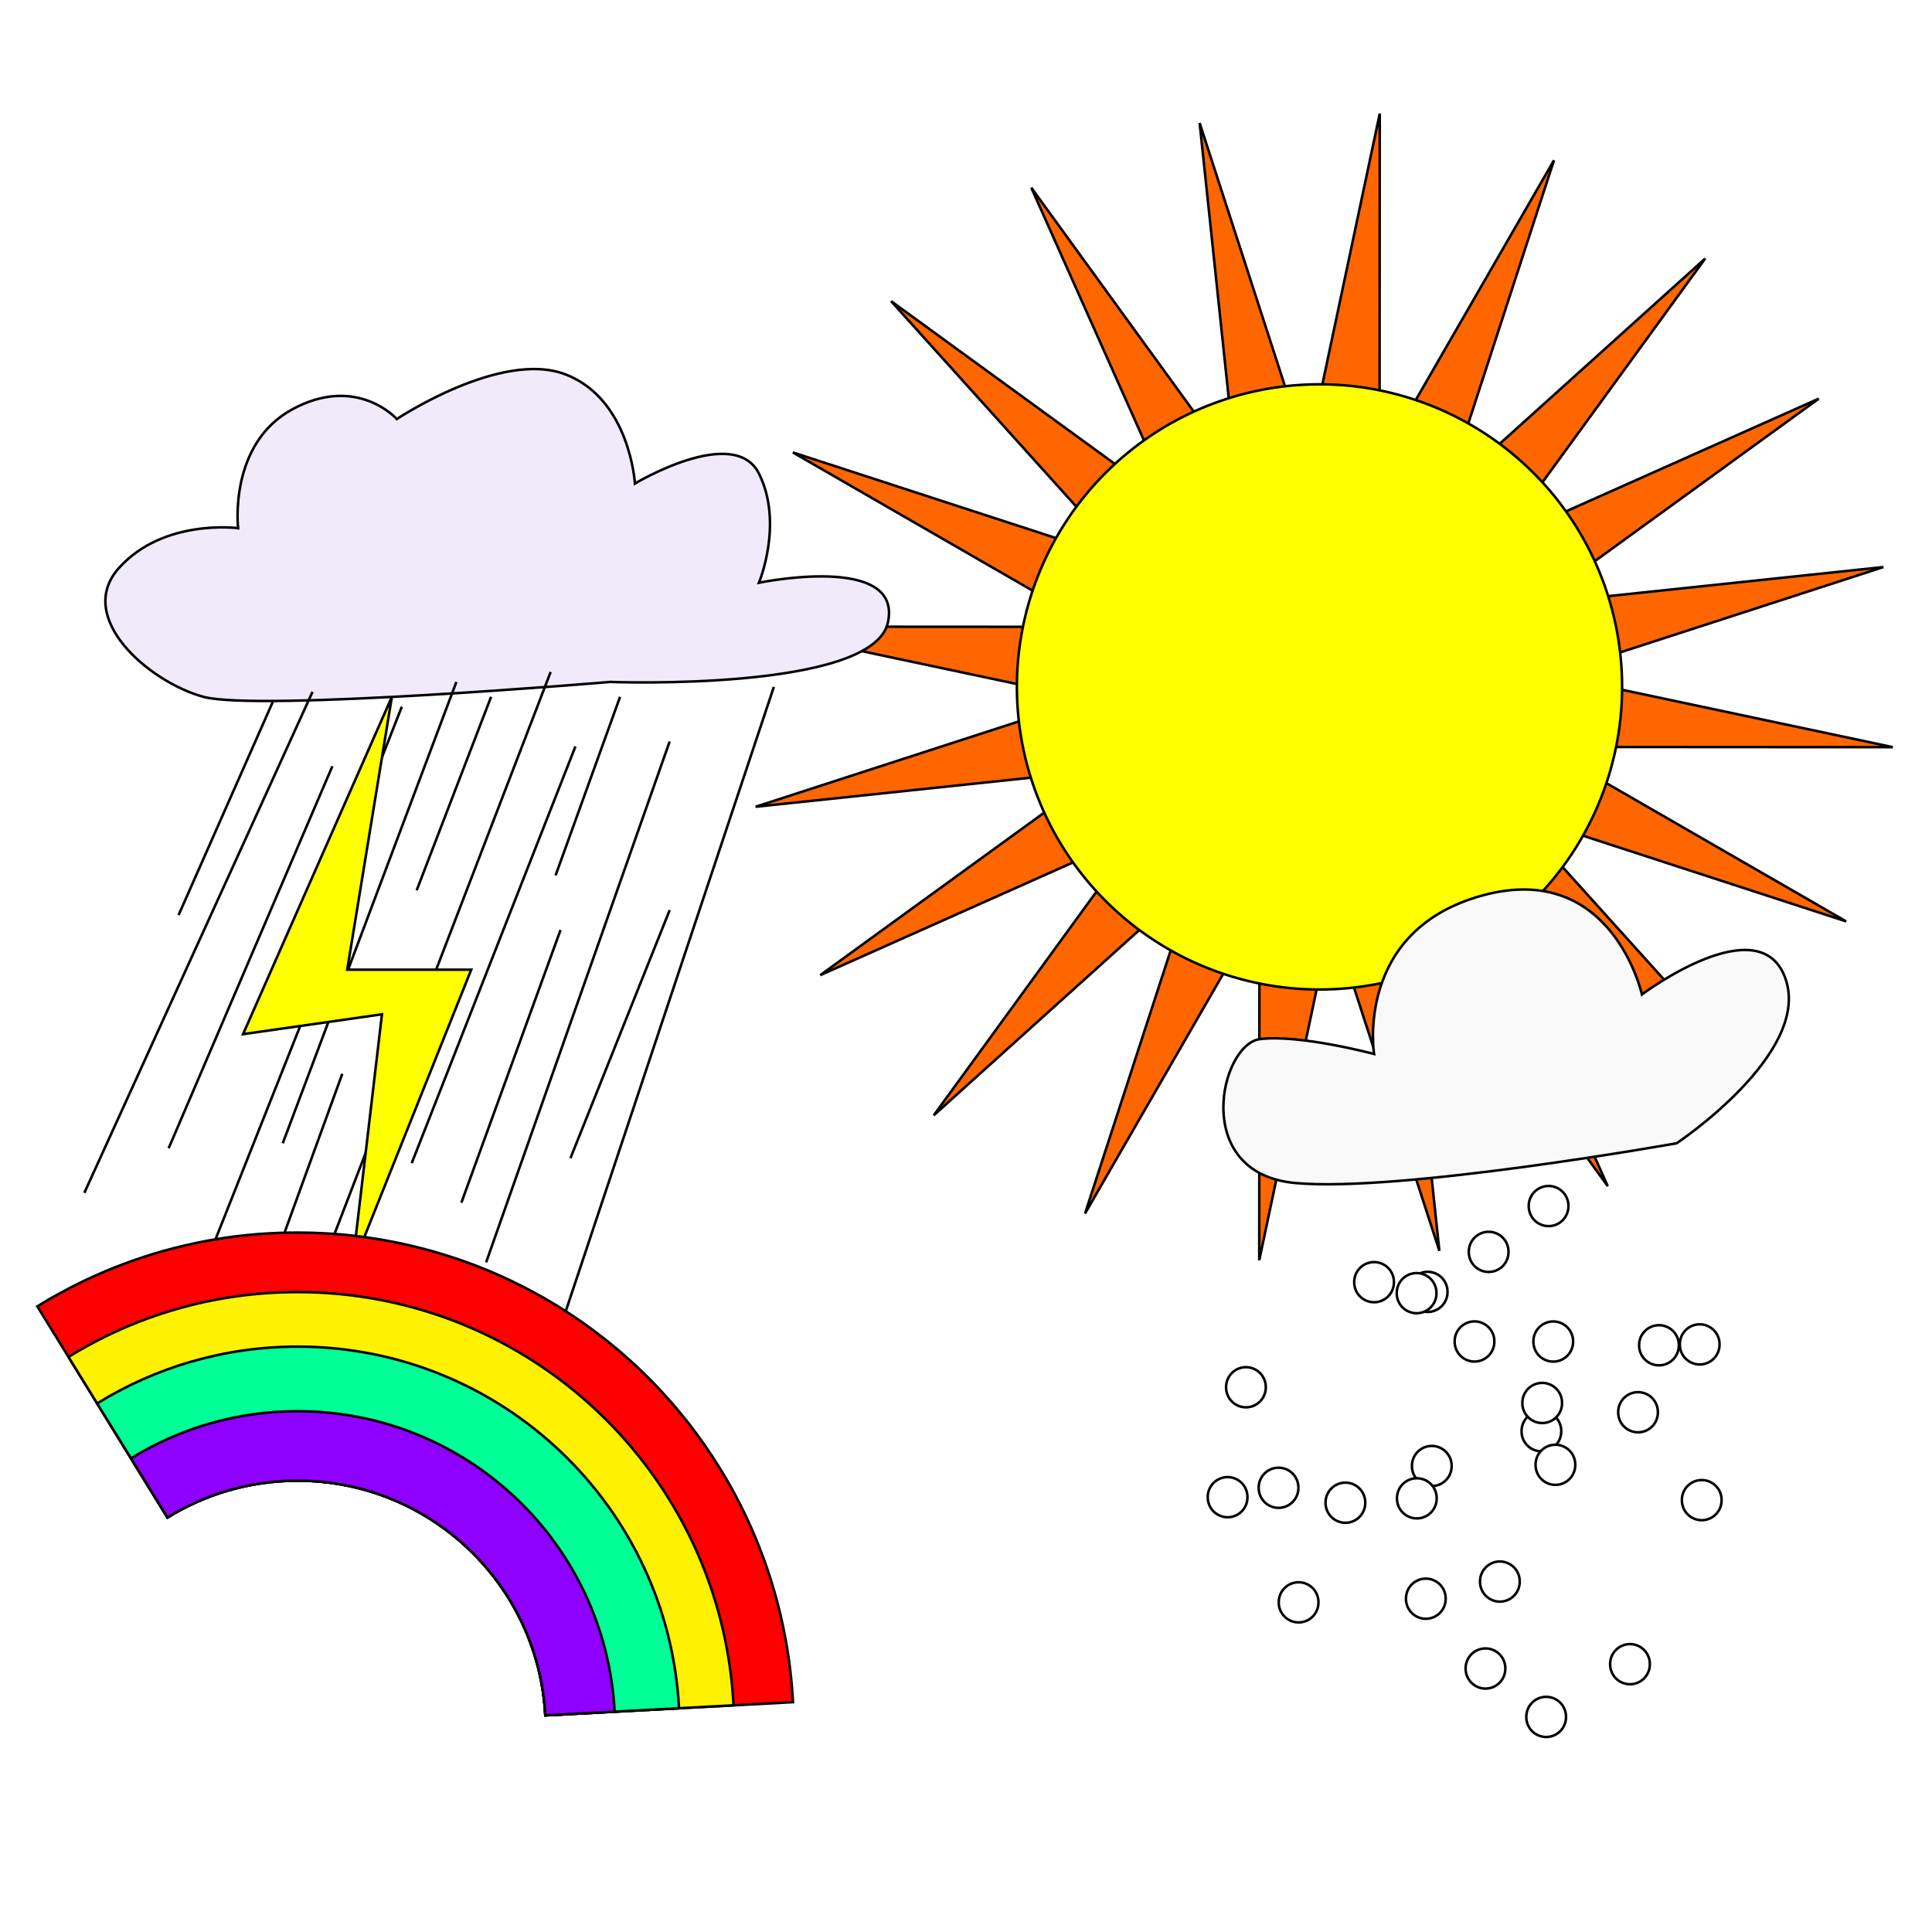
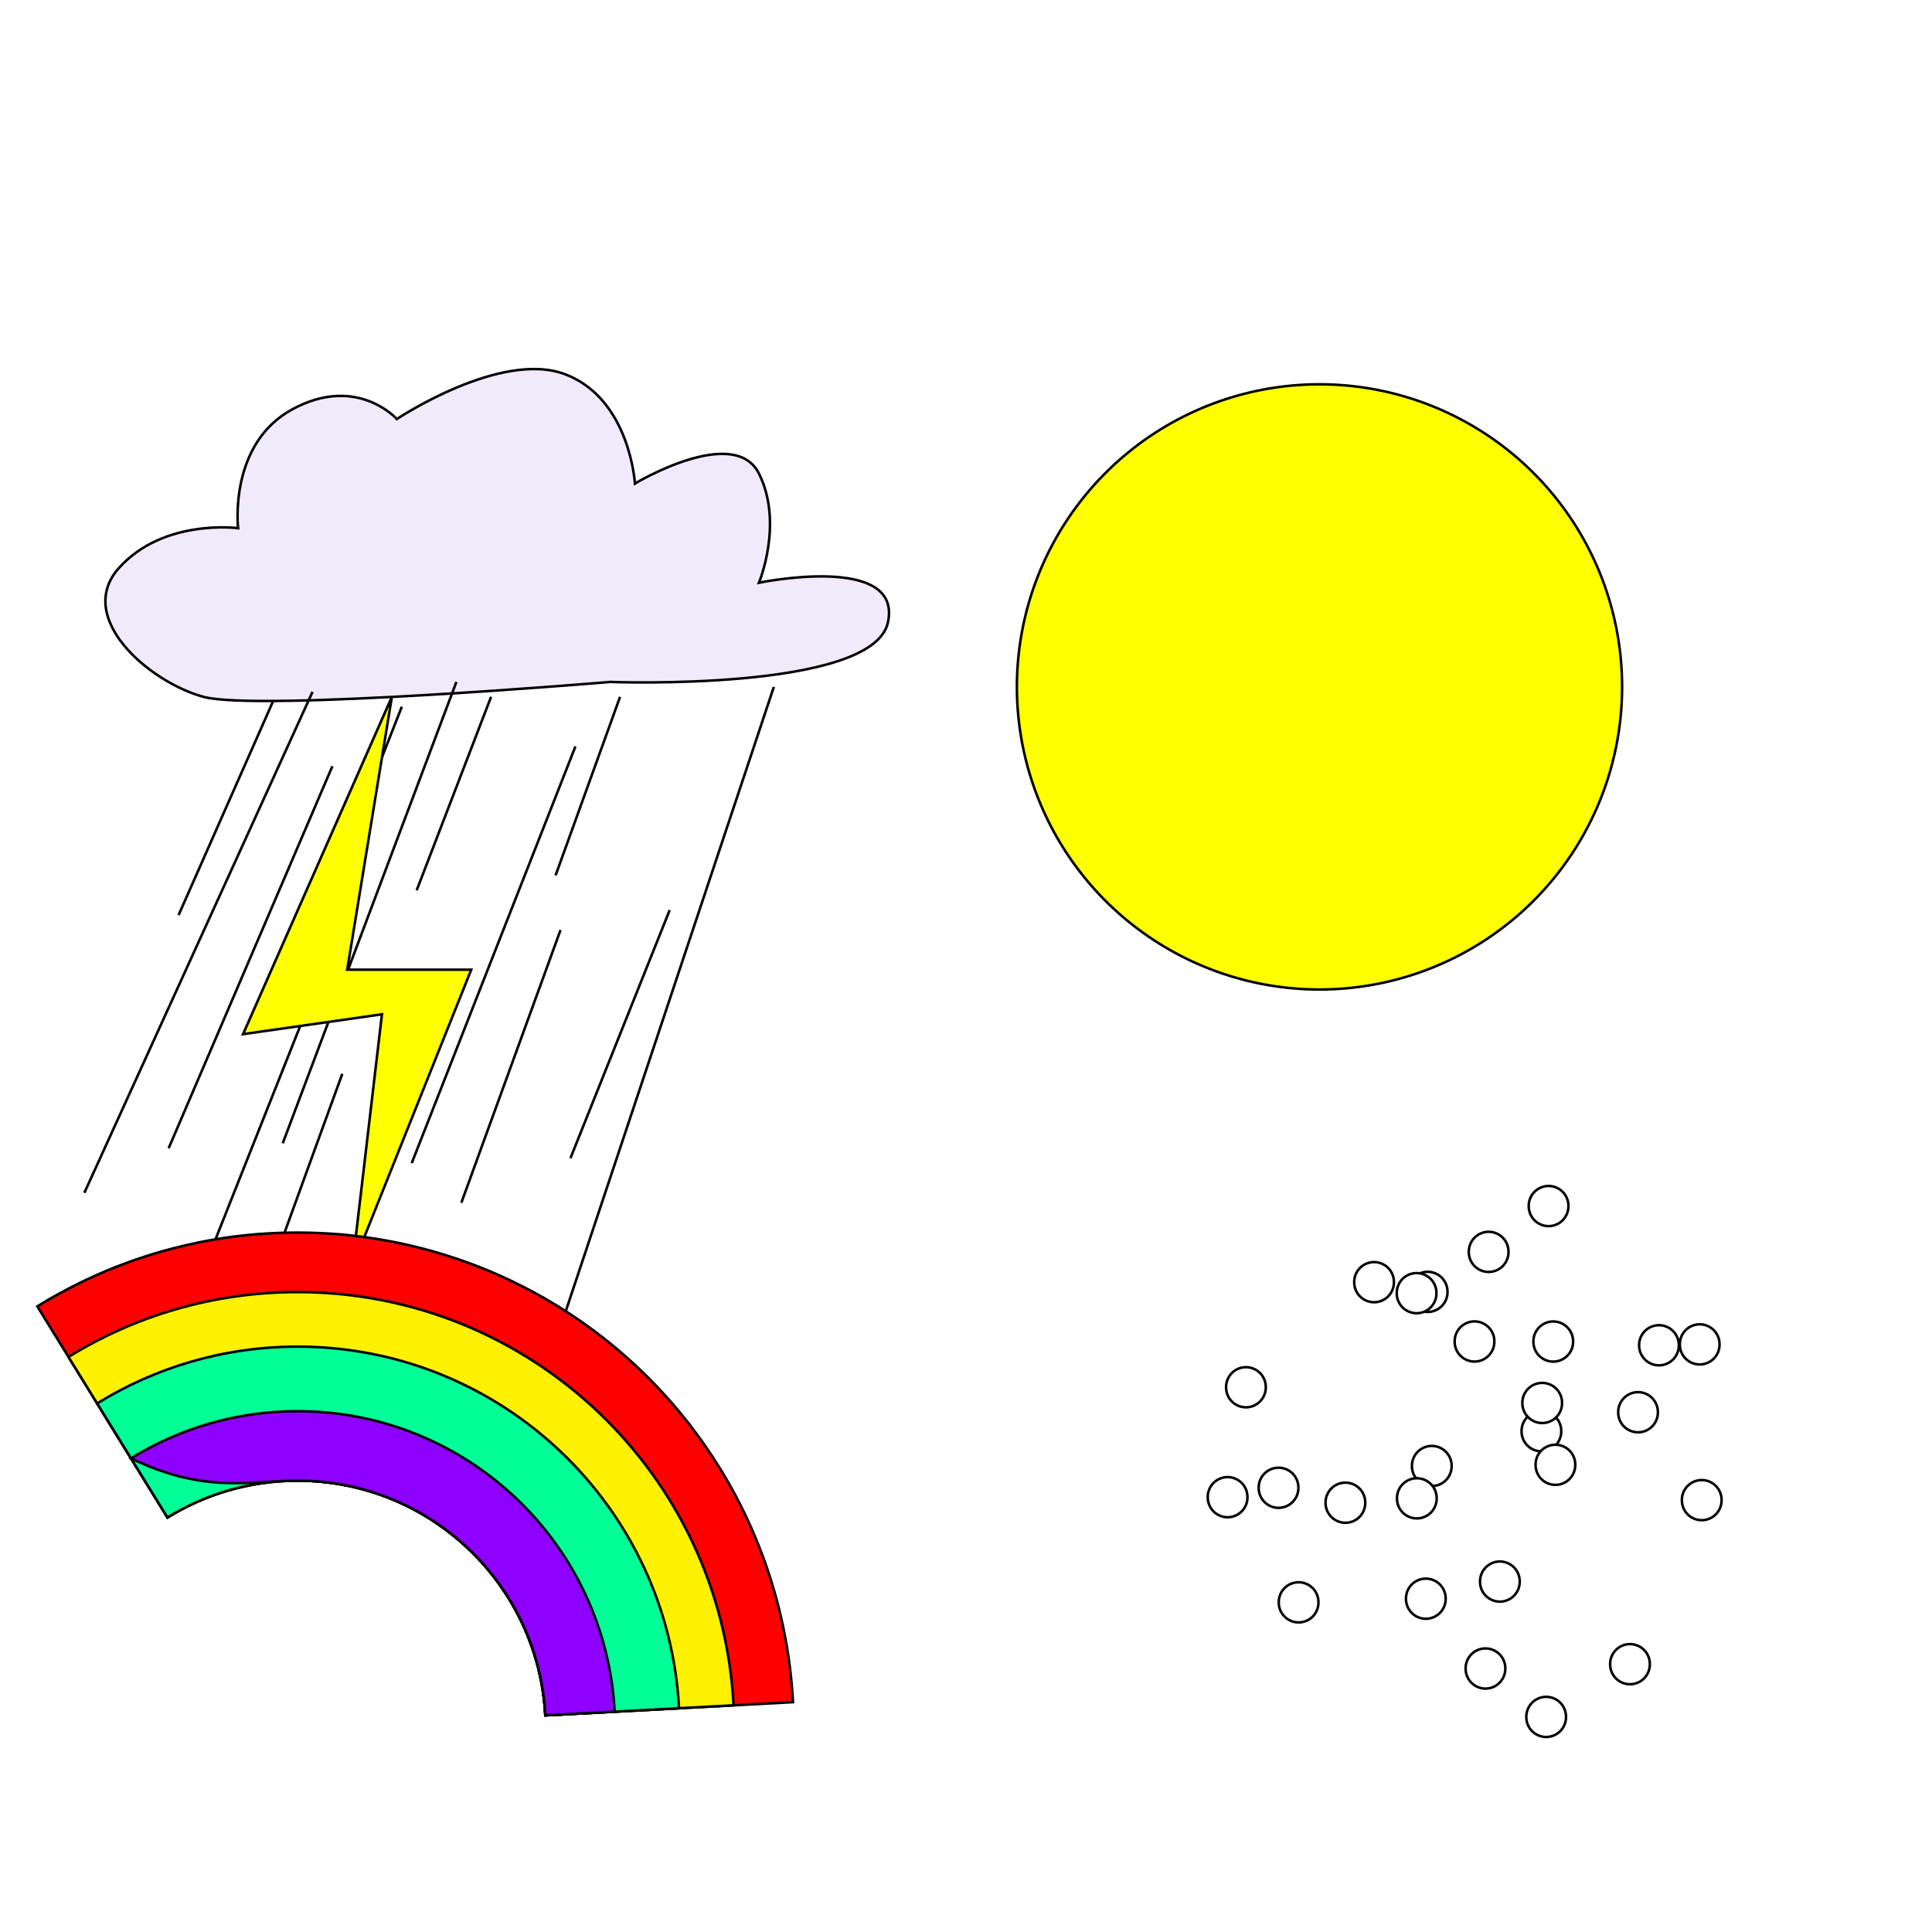
<svg xmlns="http://www.w3.org/2000/svg" xmlns:ns1="http://www.inkscape.org/namespaces/inkscape" xmlns:ns2="http://sodipodi.sourceforge.net/DTD/sodipodi-0.dtd" xmlns:xlink="http://www.w3.org/1999/xlink" viewBox="0 0 765 765" preserveAspectRatio="xMidYMid" id="svg3849" version="1.1" ns1:version="0.48.0 r9654" ns2:docname="weather.svg">
  <defs id="defs3851" />
  <ns2:namedview ns1:document-units="in" pagecolor="#ffffff" bordercolor="#666666" borderopacity="1.0" ns1:pageopacity="0.0" ns1:pageshadow="2" ns1:zoom="0.50911688" ns1:cx="349.84093" ns1:cy="382.36764" ns1:current-layer="layer1" id="namedview3853" showgrid="false" ns1:window-width="1007" ns1:window-height="648" ns1:window-x="209" ns1:window-y="0" ns1:window-maximized="0" width="765px" />
-   <rect x="0" y="0" width="765" height="765" stroke="none" fill="white" />
  <g ns1:label="Layer 1" ns1:groupmode="layer" id="layer1" transform="translate(0,-225)">
    <g id="g8490" transform="translate(1.964,231.774)">
-       <path transform="translate(-41.248,15.713)" d="m 675.887,447.181 -81.208,-111.913 14.536,137.506 -42.65,-131.531 -28.668,135.268 0.083,-138.273 -69.065,119.789 42.807,-131.479 -102.701,92.584 81.341,-111.816 -126.285,56.316 111.913,-81.208 -137.506,14.536 131.531,-42.65 -135.268,-28.668 138.273,0.083 L 353.231,156.66 484.711,199.468 392.127,96.766 503.943,178.108 447.627,51.823 528.835,163.737 514.299,26.23 556.949,157.761 585.617,22.493 585.534,160.765 654.599,40.976 611.792,172.456 714.493,79.872 633.151,191.688 l 126.285,-56.316 -111.913,81.208 137.506,-14.536 -131.531,42.65 135.268,28.668 -138.273,-0.083 119.789,69.065 -131.479,-42.807 92.584,102.701 -111.816,-81.341 z" ns1:randomized="0" ns1:rounded="0" ns1:flatsided="false" ns2:arg2="1.2042772" ns2:arg1="1.0471976" ns2:r2="91.86734" ns2:r1="228.25999" ns2:cy="249.50208" ns2:cx="561.75708" ns2:sides="20" id="path4028" style="fill:#ff6600;fill-opacity:1;fill-rule:evenodd;stroke:#000000;stroke-width:1;stroke-linecap:round;stroke-linejoin:miter;stroke-miterlimit:4;stroke-dasharray:none;stroke-dashoffset:0" ns2:type="star" />
      <path transform="translate(-25.534,100.173)" d="m 665.859,165.042 a 119.815,119.815 0 1 1 -239.631,0 119.815,119.815 0 1 1 239.631,0 z" ns2:ry="119.81532" ns2:rx="119.81532" ns2:cy="165.04208" ns2:cx="546.04358" id="path4026" style="fill:#ffff00;fill-opacity:1;fill-rule:evenodd;stroke:#000000;stroke-width:1;stroke-linecap:round;stroke-linejoin:miter;stroke-miterlimit:4;stroke-dasharray:none;stroke-dashoffset:0" ns2:type="arc" />
    </g>
    <g id="g8464" transform="translate(1.964,231.774)">
      <path ns1:connector-curvature="0" id="path4030" d="m 239.631,263.251 c 0,0 -139.457,11.785 -161.063,5.893 -21.606,-5.893 -51.069,-31.427 -33.391,-51.069 17.678,-19.642 47.14,-15.713 47.14,-15.713 0,0 -3.928,-33.391 21.606,-47.14 25.534,-13.749 41.248,3.928 41.248,3.928 0,0 41.248,-27.499 66.782,-17.678 25.534,9.821 27.499,43.212 27.499,43.212 0,0 39.284,-23.57 49.105,-3.928 9.821,19.642 0,43.212 0,43.212 0,0 56.961,-11.785 51.069,15.713 -5.893,27.499 -109.994,23.57 -109.994,23.57 z" style="fill:#f1eafa;fill-opacity:1;stroke:#000000;stroke-width:1px;stroke-linecap:butt;stroke-linejoin:miter;stroke-opacity:1" />
      <path ns1:connector-curvature="0" id="path4806" d="M 106.066,271.108 68.746,355.568" style="fill:none;stroke:#000000;stroke-width:1px;stroke-linecap:butt;stroke-linejoin:miter;stroke-opacity:1" />
      <path ns1:connector-curvature="0" id="path4808" d="M 129.636,296.643 64.818,447.885" style="fill:none;stroke:#000000;stroke-width:1px;stroke-linecap:butt;stroke-linejoin:miter;stroke-opacity:1" />
      <path ns1:connector-curvature="0" id="path4810" d="M 121.779,267.18 31.427,465.562" style="fill:none;stroke:#000000;stroke-width:1px;stroke-linecap:butt;stroke-linejoin:miter;stroke-opacity:1" />
      <path ns1:connector-curvature="0" id="path4812" d="M 133.565,357.532 80.532,491.097" style="fill:none;stroke:#000000;stroke-width:1px;stroke-linecap:butt;stroke-linejoin:miter;stroke-opacity:1" />
-       <path ns1:connector-curvature="0" id="path4814" d="M 216.06,259.323 117.851,514.667" style="fill:none;stroke:#000000;stroke-width:1px;stroke-linecap:butt;stroke-linejoin:miter;stroke-opacity:1" />
      <path ns1:connector-curvature="0" id="path4816" d="M 178.741,263.251 109.994,445.921" style="fill:none;stroke:#000000;stroke-width:1px;stroke-linecap:butt;stroke-linejoin:miter;stroke-opacity:1" />
      <path ns1:connector-curvature="0" id="path4818" d="m 157.135,273.072 -21.606,54.997" style="fill:none;stroke:#000000;stroke-width:1px;stroke-linecap:butt;stroke-linejoin:miter;stroke-opacity:1" />
      <path ns1:connector-curvature="0" id="path4820" d="M 243.559,269.144 218.025,339.855" style="fill:none;stroke:#000000;stroke-width:1px;stroke-linecap:butt;stroke-linejoin:miter;stroke-opacity:1" />
      <path ns1:connector-curvature="0" id="path4822" d="M 225.881,288.786 161.063,453.777" style="fill:none;stroke:#000000;stroke-width:1px;stroke-linecap:butt;stroke-linejoin:miter;stroke-opacity:1" />
      <path ns1:connector-curvature="0" id="path4824" d="M 192.49,269.144 163.027,345.747" style="fill:none;stroke:#000000;stroke-width:1px;stroke-linecap:butt;stroke-linejoin:miter;stroke-opacity:1" />
      <path ns1:connector-curvature="0" id="path4826" d="M 133.565,418.422 94.281,526.452" style="fill:none;stroke:#000000;stroke-width:1px;stroke-linecap:butt;stroke-linejoin:miter;stroke-opacity:1" />
-       <path ns1:connector-curvature="0" id="path4828" d="M 263.201,286.822 190.526,493.061" style="fill:none;stroke:#000000;stroke-width:1px;stroke-linecap:butt;stroke-linejoin:miter;stroke-opacity:1" />
      <path ns1:connector-curvature="0" id="path4830" d="m 219.989,361.461 -39.284,108.03" style="fill:none;stroke:#000000;stroke-width:1px;stroke-linecap:butt;stroke-linejoin:miter;stroke-opacity:1" />
      <path ns1:connector-curvature="0" id="path4832" d="M 304.449,265.216 218.025,524.488" style="fill:none;stroke:#000000;stroke-width:1px;stroke-linecap:butt;stroke-linejoin:miter;stroke-opacity:1" />
      <path ns1:connector-curvature="0" id="path4834" d="m 263.201,353.604 -39.284,98.209" style="fill:none;stroke:#000000;stroke-width:1px;stroke-linecap:butt;stroke-linejoin:miter;stroke-opacity:1" />
      <path ns1:connector-curvature="0" id="path4836" d="m 153.206,269.144 -58.926,133.565 54.997,-7.857 -11.785,100.173 47.14,-117.851 -49.105,0 z" style="fill:#ffff00;stroke:#000000;stroke-width:1px;stroke-linecap:butt;stroke-linejoin:miter;stroke-opacity:1" />
    </g>
    <g id="g8435" transform="translate(1.964,231.774)">
-       <path ns1:connector-curvature="0" id="path4032" d="m 661.931,445.921 c 0,0 -109.994,19.642 -151.242,15.713 -41.248,-3.928 -29.463,-54.997 -13.749,-56.961 15.713,-1.964 45.176,5.893 45.176,5.893 0,0 -7.857,-49.105 43.212,-62.854 51.069,-13.749 62.854,39.284 62.854,39.284 0,0 47.14,-35.355 56.961,-5.893 9.821,29.463 -43.212,64.818 -43.212,64.818 z" style="fill:#f9f9f9;stroke:#000000;stroke-width:1px;stroke-linecap:butt;stroke-linejoin:miter;stroke-opacity:1" />
      <path d="m 549.972,500.918 a 7.857,7.857 0 1 1 -15.713,0 7.857,7.857 0 1 1 15.713,0 z" ns2:ry="7.8567419" ns2:rx="7.8567419" ns2:cy="500.91782" ns2:cx="542.11517" id="path4838" style="fill:#ffffff;fill-opacity:1;fill-rule:evenodd;stroke:#000000;stroke-width:1;stroke-linecap:round;stroke-linejoin:miter;stroke-miterlimit:4;stroke-dasharray:none;stroke-dashoffset:0" ns2:type="arc" />
      <use transform="translate(66.262,59.022)" height="990" width="765" y="0" x="0" xlink:href="#path4838" id="use4840" />
      <use transform="translate(39.769,23.484)" height="990" width="765" y="0" x="0" xlink:href="#path4838" id="use4842" />
      <use transform="translate(66.575,47.833)" height="990" width="765" y="0" x="0" xlink:href="#path4838" id="use4844" />
      <use transform="translate(104.523,51.5)" height="990" width="765" y="0" x="0" xlink:href="#path4838" id="use4846" />
      <use transform="translate(70.949,23.508)" height="990" width="765" y="0" x="0" xlink:href="#path4838" id="use4848" />
      <use transform="translate(112.81,24.985)" height="990" width="765" y="0" x="0" xlink:href="#path4838" id="use4850" />
      <use transform="translate(45.372,-11.996)" height="990" width="765" y="0" x="0" xlink:href="#path4838" id="use4852" />
      <use transform="translate(21.22,3.847)" height="990" width="765" y="0" x="0" xlink:href="#path4838" id="use4854" />
      <use transform="translate(-37.822,81.41)" height="990" width="765" y="0" x="0" xlink:href="#path4838" id="use4856" />
      <use transform="translate(-11.35,87.326)" height="990" width="765" y="0" x="0" xlink:href="#path4838" id="use4858" />
      <use transform="translate(-50.735,41.607)" height="990" width="765" y="0" x="0" xlink:href="#path4838" id="use4860" />
      <use transform="translate(16.841,4.349)" height="990" width="765" y="0" x="0" xlink:href="#path4838" id="use4862" />
      <use transform="translate(-57.995,85.135)" height="990" width="765" y="0" x="0" xlink:href="#path4838" id="use4864" />
      <use transform="translate(22.858,72.792)" height="990" width="765" y="0" x="0" xlink:href="#path4838" id="use4866" />
      <use transform="translate(71.808,72.314)" height="990" width="765" y="0" x="0" xlink:href="#path4838" id="use4868" />
      <use transform="translate(20.493,125.336)" height="990" width="765" y="0" x="0" xlink:href="#path4838" id="use4870" />
      <use transform="translate(101.336,151.258)" height="990" width="765" y="0" x="0" xlink:href="#path4838" id="use4872" />
      <use transform="translate(68.146,172.142)" height="990" width="765" y="0" x="0" xlink:href="#path4838" id="use4874" />
      <use transform="translate(129.744,86.303)" height="990" width="765" y="0" x="0" xlink:href="#path4838" id="use4876" />
      <use transform="translate(44.113,152.976)" height="990" width="765" y="0" x="0" xlink:href="#path4838" id="use4878" />
      <use transform="translate(16.933,85.592)" height="990" width="765" y="0" x="0" xlink:href="#path4838" id="use4880" />
      <use transform="translate(-29.882,126.776)" height="990" width="765" y="0" x="0" xlink:href="#path4838" id="use4882" />
      <use transform="translate(128.94,24.636)" height="990" width="765" y="0" x="0" xlink:href="#path4838" id="use4884" />
      <use transform="translate(49.814,118.548)" height="990" width="765" y="0" x="0" xlink:href="#path4838" id="use4886" />
      <use transform="translate(69.099,-30.141)" height="990" width="765" y="0" x="0" xlink:href="#path4838" id="use4888" />
    </g>
    <g id="g8483" transform="translate(1.964,231.774)">
      <path ns2:end="6.2298876" ns2:start="4.159949" transform="matrix(1.626,0,0,1.626,-195.508,-301.287)" d="m 128.118,499.245 a 120.797,120.797 0 0 1 184.016,96.393 l -120.626,6.435 z" ns2:ry="120.79741" ns2:rx="120.79741" ns2:cy="602.07336" ns2:cx="191.50809" id="path4890" style="fill:#ffffff;fill-opacity:1;fill-rule:evenodd;stroke:none" ns2:type="arc" />
      <path id="path4892" d="m 115.875,481.281 c -5.085,0 -10.137,0.183 -15.125,0.562 -0.178,0.014 -0.353,0.017 -0.531,0.031 -3.145,0.248 -6.273,0.574 -9.375,0.969 -0.041,0.005 -0.084,-0.005 -0.125,0 -3.172,0.405 -6.315,0.914 -9.438,1.469 -0.187,0.033 -0.376,0.06 -0.562,0.094 -3.097,0.559 -6.143,1.203 -9.188,1.906 -1.491,0.346 -2.982,0.712 -4.469,1.094 -0.092,0.024 -0.189,0.039 -0.281,0.062 -1.434,0.371 -2.852,0.752 -4.281,1.156 -1.136,0.321 -2.273,0.657 -3.406,1 -0.416,0.126 -0.834,0.246 -1.25,0.375 -0.126,0.039 -0.249,0.086 -0.375,0.125 -1.421,0.444 -2.835,0.897 -4.25,1.375 -4.62,1.56 -9.208,3.294 -13.75,5.219 -0.009,0.004 -0.022,-0.004 -0.031,0 -3.019,1.28 -6.022,2.651 -9,4.094 -1.493,0.724 -2.987,1.485 -4.469,2.25 -1.482,0.765 -2.937,1.538 -4.406,2.344 -1.395,0.765 -2.782,1.515 -4.156,2.312 -0.222,0.129 -0.435,0.277 -0.656,0.406 -1.318,0.772 -2.63,1.569 -3.938,2.375 l 51.531,83.594 C 79.322,584.842 96.971,579.5 115.875,579.5 c 52.481,0 95.369,41.136 98.094,92.938 l 98.062,-5.219 c -0.217,-4.059 -0.565,-8.101 -1.031,-12.125 -0.005,-0.041 0.005,-0.084 0,-0.125 -0.009,-0.073 -0.023,-0.145 -0.031,-0.219 -2.858,-24.311 -10.233,-47.868 -21.75,-69.469 -1.925,-3.611 -3.97,-7.161 -6.125,-10.656 -0.889,-1.443 -1.798,-2.87 -2.719,-4.281 -0.875,-1.341 -1.786,-2.656 -2.688,-3.969 -0.048,-0.069 -0.077,-0.15 -0.125,-0.219 -0.064,-0.093 -0.123,-0.188 -0.188,-0.281 -0.889,-1.286 -1.805,-2.554 -2.719,-3.812 -0.782,-1.076 -1.574,-2.131 -2.375,-3.188 -0.204,-0.268 -0.388,-0.546 -0.594,-0.812 -0.421,-0.549 -0.856,-1.081 -1.281,-1.625 -0.972,-1.237 -1.968,-2.475 -2.969,-3.688 -1.001,-1.212 -2.002,-2.406 -3.031,-3.594 -1.029,-1.188 -2.068,-2.369 -3.125,-3.531 -3.171,-3.488 -6.464,-6.873 -9.875,-10.125 -11.338,-10.807 -23.96,-20.256 -37.625,-28.125 -1.414,-0.811 -2.849,-1.6 -4.281,-2.375 -1.351,-0.734 -2.693,-1.454 -4.062,-2.156 -0.042,-0.021 -0.084,-0.041 -0.125,-0.062 -1.358,-0.695 -2.749,-1.367 -4.125,-2.031 -0.054,-0.026 -0.102,-0.068 -0.156,-0.094 -17.016,-8.164 -35.101,-13.823 -53.656,-16.844 -3.102,-0.505 -6.218,-0.925 -9.344,-1.281 -1.23,-0.14 -2.455,-0.289 -3.688,-0.406 -0.749,-0.07 -1.499,-0.126 -2.25,-0.188 -0.883,-0.074 -1.772,-0.126 -2.656,-0.188 -0.269,-0.018 -0.543,-0.045 -0.812,-0.062 -0.885,-0.058 -1.77,-0.11 -2.656,-0.156 -1.674,-0.085 -3.347,-0.145 -5.031,-0.188 -1.685,-0.043 -3.368,-0.062 -5.062,-0.062 z" style="fill:#ff0000;fill-opacity:1;fill-rule:evenodd;stroke:#000000;stroke-width:1;stroke-linecap:round;stroke-linejoin:miter;stroke-miterlimit:4;stroke-dasharray:none;stroke-dashoffset:0" ns1:connector-curvature="0" />
      <path id="path4898" d="m 115.875,504.844 c -33.273,0 -64.35,9.397 -90.719,25.688 l 39.188,63.562 C 79.322,584.842 96.971,579.5 115.875,579.5 c 52.481,0 95.369,41.136 98.094,92.938 L 288.5,668.469 c -4.788,-91.18 -80.253,-163.625 -172.625,-163.625 z" style="fill:#fff200;fill-opacity:1;fill-rule:evenodd;stroke:#000000;stroke-width:1;stroke-linecap:round;stroke-linejoin:miter;stroke-miterlimit:4;stroke-dasharray:none;stroke-dashoffset:0" ns1:connector-curvature="0" />
      <path id="path4900" d="m 115.875,526.438 c -29.119,0 -56.302,8.239 -79.375,22.5 l 27.844,45.156 C 79.322,584.842 96.971,579.5 115.875,579.5 c 52.481,0 95.369,41.136 98.094,92.938 l 52.938,-2.812 C 262.713,589.846 196.698,526.438 115.875,526.438 z" style="fill:#00ff97;fill-opacity:1;fill-rule:evenodd;stroke:#000000;stroke-width:1;stroke-linecap:round;stroke-linejoin:miter;stroke-miterlimit:4;stroke-dasharray:none;stroke-dashoffset:0" ns1:connector-curvature="0" />
-       <path id="path4902" d="m 115.875,552 c -24.197,0 -46.795,6.844 -65.969,18.688 l 14.438,23.406 C 79.322,584.842 96.971,579.5 115.875,579.5 c 52.481,0 95.369,41.136 98.094,92.938 L 241.406,671 C 237.929,604.684 183.058,552 115.875,552 z" style="fill:#8e00ff;fill-opacity:1;fill-rule:evenodd;stroke:#000000;stroke-width:1;stroke-linecap:round;stroke-linejoin:miter;stroke-miterlimit:4;stroke-dasharray:none;stroke-dashoffset:0" ns1:connector-curvature="0" />
+       <path id="path4902" d="m 115.875,552 c -24.197,0 -46.795,6.844 -65.969,18.688 C 79.322,584.842 96.971,579.5 115.875,579.5 c 52.481,0 95.369,41.136 98.094,92.938 L 241.406,671 C 237.929,604.684 183.058,552 115.875,552 z" style="fill:#8e00ff;fill-opacity:1;fill-rule:evenodd;stroke:#000000;stroke-width:1;stroke-linecap:round;stroke-linejoin:miter;stroke-miterlimit:4;stroke-dasharray:none;stroke-dashoffset:0" ns1:connector-curvature="0" />
    </g>
  </g>
</svg>